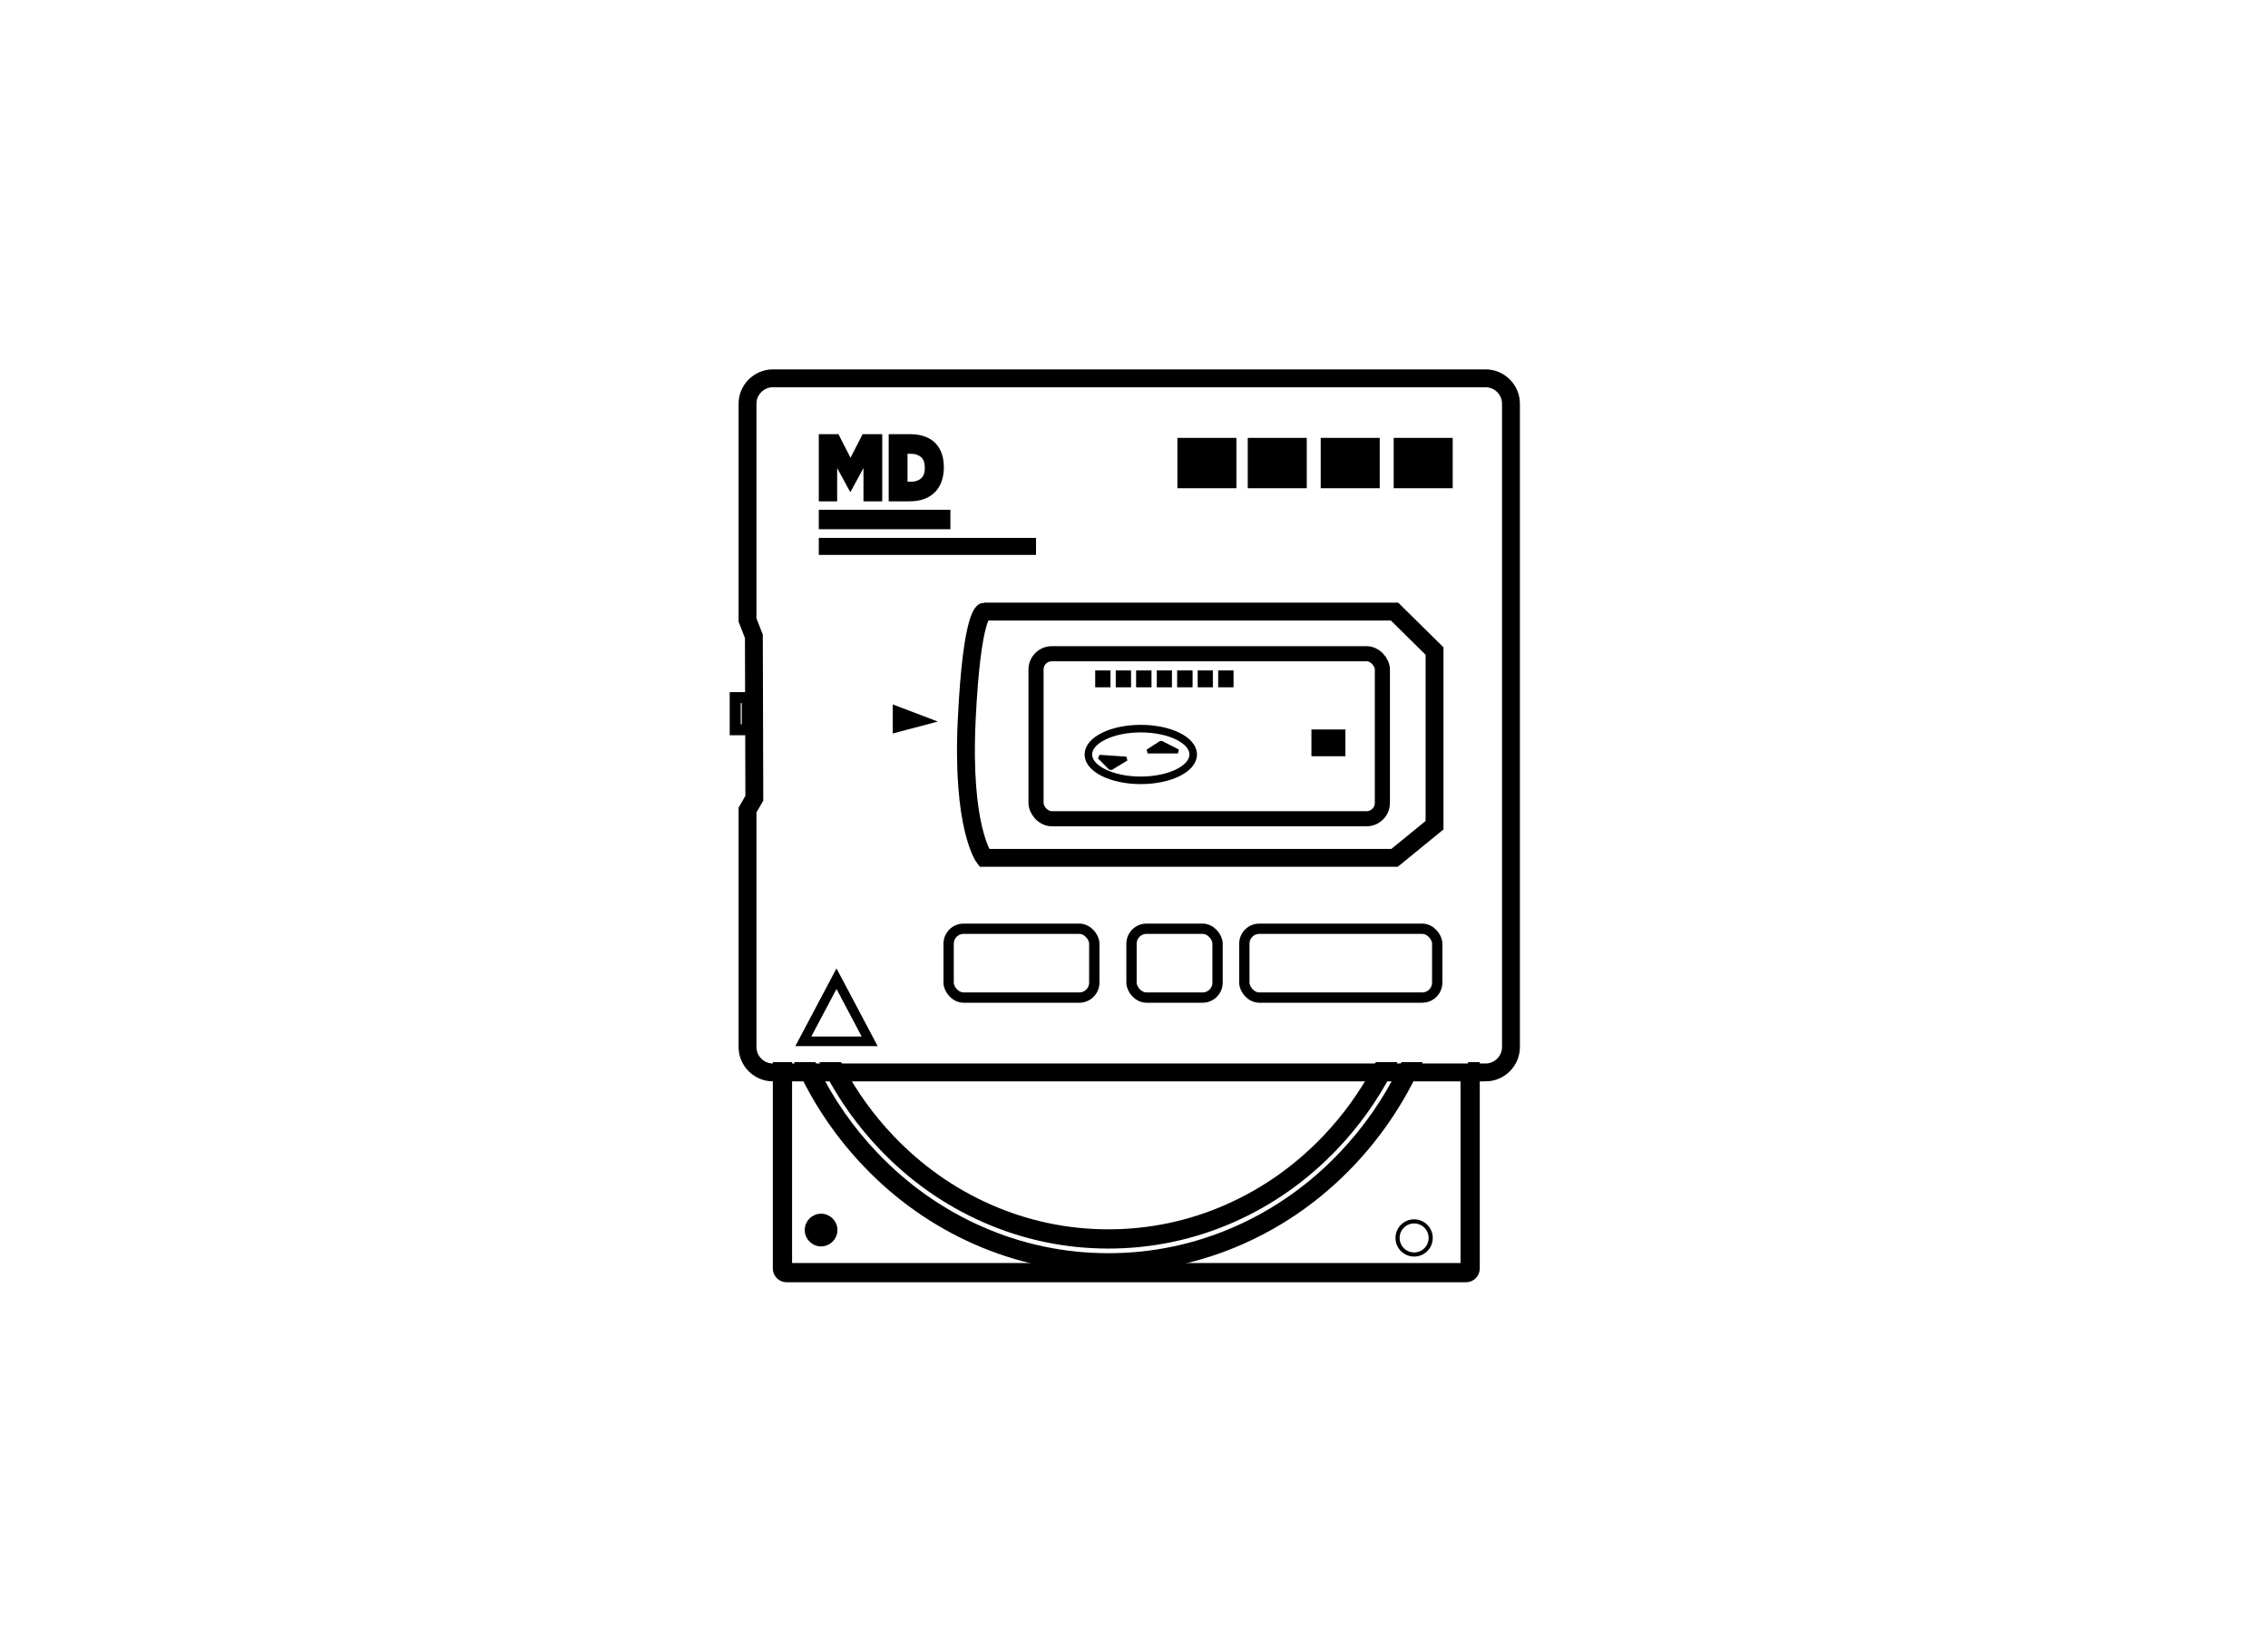
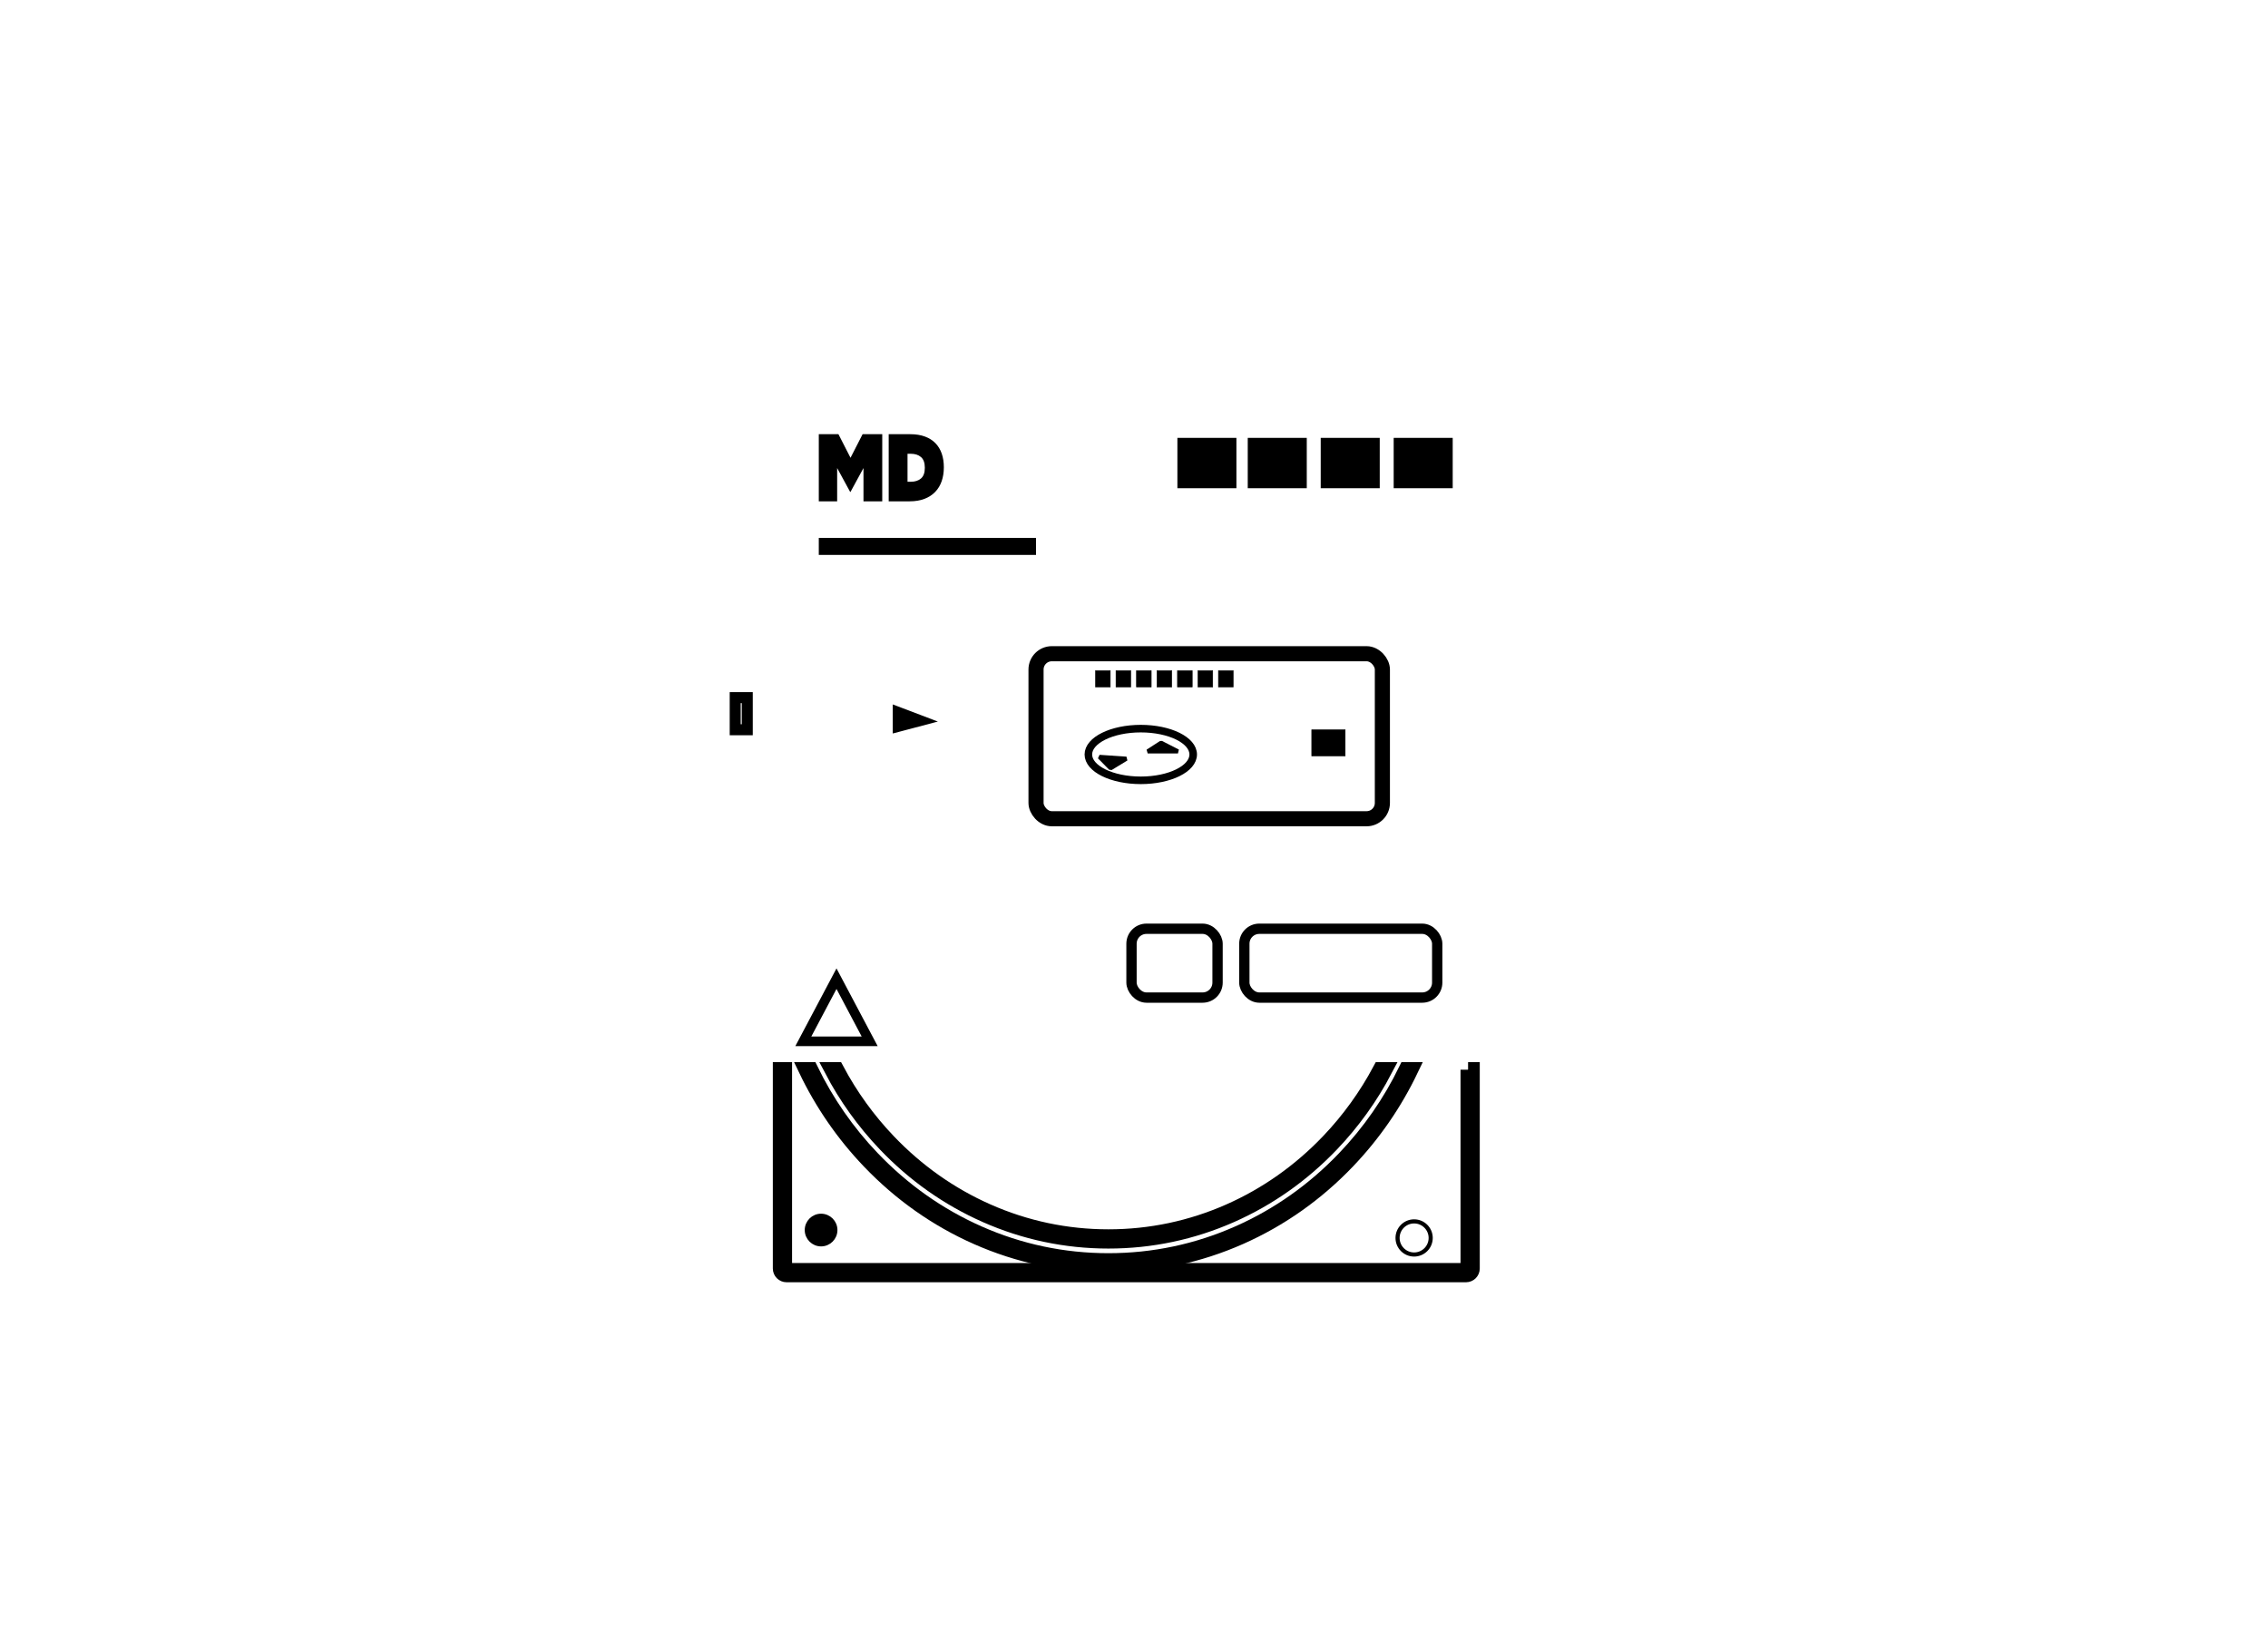
<svg xmlns="http://www.w3.org/2000/svg" viewBox="0 0 3300 2400">
  <defs>
    <style>
      .d {
        stroke-linecap: square;
        stroke-linejoin: bevel;
      }

      .d, .e, .f, .g, .h, .i, .j, .k, .l, .m, .n, .o {
        stroke: #000;
      }

      .d, .g, .m {
        stroke-width: 6px;
      }

      .e {
        stroke-width: .75px;
      }

      .e, .f, .g, .h, .i, .j, .k, .l, .m, .n, .o {
        stroke-miterlimit: 10;
      }

      .f {
        stroke-width: 11px;
      }

      .f, .g, .h, .i, .j, .k, .l {
        fill: none;
      }

      .h, .o {
        stroke-width: 22px;
      }

      .i {
        stroke-width: 26px;
      }

      .j {
        stroke-width: 15px;
      }

      .k {
        stroke-width: 16px;
      }

      .l {
        stroke-width: 14px;
      }

      .n {
        stroke-width: 4px;
      }
    </style>
  </defs>
  <g id="a" data-name="Layer_2">
-     <path class="i" d="M2161.5,1560.69h-1036.83c-20.35,0-37-16.65-37-37v-344.83l9.9-17.16-.66-235.63-9.24-23.76v-314.76c0-20.35,16.65-37,37-37h1036.83c20.35,0,37,16.65,37,37v936.15c0,20.35-16.65,37-37,37Z" />
    <rect class="j" x="1810.55" y="1351.6" width="280.63" height="100.16" rx="21.78" ry="21.78" />
    <g>
-       <rect class="j" x="1380.28" y="1351.6" width="211.93" height="100.16" rx="21.78" ry="21.78" />
      <rect class="j" x="1646.37" y="1351.6" width="125.21" height="100.16" rx="21.78" ry="21.78" />
    </g>
    <rect class="k" x="1069.75" y="1015.25" width="17.55" height="46.74" />
    <polygon class="l" points="1168.85 1515.43 1265.41 1515.43 1217.13 1424.25 1168.85 1515.43" />
    <rect class="m" x="2030.85" y="640.23" width="79.87" height="67.27" />
    <rect class="m" x="1924.68" y="640.23" width="79.87" height="67.27" />
    <rect class="m" x="1818.51" y="640.23" width="79.87" height="67.27" />
    <rect class="m" x="1716.14" y="640.23" width="79.87" height="67.27" />
    <circle class="g" cx="2057.59" cy="1801.56" r="24.1" />
  </g>
  <g id="b" data-name="Layer_3">
    <rect class="h" x="1507.45" y="951.35" width="503.94" height="240.15" rx="23" ry="23" />
-     <path class="i" d="M1432.05,890.04h597.05l58.19,57.42v253.45l-58.19,47.52h-597.05s-33.04-43.49-25.45-200.91c7.59-157.42,25.45-157.49,25.45-157.49Z" />
    <rect class="e" x="1593.98" y="975.99" width="21.5" height="23.76" />
    <rect class="e" x="1623.79" y="975.99" width="21.5" height="23.76" />
    <rect class="e" x="1653.6" y="975.99" width="21.5" height="23.76" />
    <rect class="e" x="1683.41" y="975.99" width="21.5" height="23.76" />
    <rect class="e" x="1713.23" y="975.99" width="21.5" height="23.76" />
    <rect class="e" x="1743.04" y="975.99" width="21.5" height="23.76" />
    <rect class="e" x="1772.85" y="975.99" width="21.5" height="23.76" />
    <ellipse class="f" cx="1659.87" cy="1097.97" rx="76.27" ry="37.62" />
    <polygon class="d" points="1615.98 1118.04 1638.83 1104.13 1599.68 1101.48 1615.98 1118.04" />
    <polygon class="d" points="1689.4 1080.94 1669.93 1093.5 1713.95 1093.5 1689.4 1080.94" />
    <rect class="e" x="1908.6" y="1061.99" width="48.67" height="38.1" />
    <polygon class="n" points="1301 1028.04 1358.08 1049.72 1301 1064.83 1301 1028.04" />
    <g>
      <path d="M1191.36,631.88h28.59l17.57,34.34,17.57-34.34h28.59v97.7h-27.3v-48.43l-18.92,34.75h-.47l-18.92-34.75v48.43h-26.71v-97.7Z" />
      <path d="M1293.05,631.88h31.4c8.12,0,15.25,1.14,21.38,3.42,6.13,2.28,11.23,5.51,15.29,9.7,4.06,4.19,7.11,9.24,9.14,15.14,2.03,5.91,3.05,12.49,3.05,19.75v.28c0,7.26-1.04,13.91-3.1,19.96-2.07,6.05-5.2,11.26-9.37,15.63-4.18,4.38-9.37,7.77-15.58,10.19-6.21,2.42-13.45,3.63-21.73,3.63h-30.46v-97.7ZM1325.03,701.11c6.33,0,11.34-1.61,15.05-4.82,3.71-3.21,5.56-8.35,5.56-15.42v-.28c0-7.07-1.86-12.21-5.56-15.42-3.71-3.21-8.73-4.82-15.05-4.82h-4.57v40.76h4.57Z" />
    </g>
-     <rect x="1191.36" y="741.88" width="191.48" height="28.29" />
    <rect x="1191.36" y="782.8" width="316.09" height="24.75" />
    <circle class="m" cx="1194.7" cy="1790.07" r="20.79" />
  </g>
  <g id="c" data-name="Layer_4">
    <g>
      <path class="o" d="M1434.15,1768.25c56.58,25.05,116.69,37.76,178.64,37.76s122.06-12.7,178.64-37.76c54.64-24.19,103.71-58.83,145.84-102.94,31.01-32.47,57.11-68.86,77.94-108.62h-6.82c-20.32,38.17-45.57,73.18-75.46,104.48-41.59,43.54-90.02,77.72-143.93,101.6-55.81,24.71-115.1,37.24-176.21,37.24s-120.4-12.53-176.21-37.24c-53.92-23.88-102.34-58.06-143.93-101.6-29.89-31.29-55.14-66.3-75.46-104.48h-6.82c20.83,39.76,46.93,76.16,77.94,108.62,42.13,44.11,91.2,78.74,145.84,102.94Z" />
      <path class="o" d="M2136.1,1556.69v289.36c0,1.65-1.35,3-3,3h-988.61c-1.65,0-3-1.35-3-3v-289.36h-6v289.36c0,4.96,4.04,9,9,9h988.61c4.96,0,9-4.04,9-9v-289.36h-6Z" />
      <path class="o" d="M1421.23,1800.27c60.67,26.87,125.12,40.49,191.56,40.49s130.89-13.62,191.56-40.49c58.59-25.95,111.21-63.08,156.39-110.39,37.55-39.31,68.39-84.01,91.96-133.19h-6.66c-23.13,47.59-53.19,90.89-89.64,129.05-44.64,46.73-96.61,83.42-154.48,109.04-59.9,26.53-123.54,39.97-189.13,39.97s-129.23-13.45-189.13-39.97c-57.87-25.63-109.85-62.31-154.49-109.04-36.45-38.16-66.51-81.46-89.64-129.05h-6.66c23.57,49.18,54.41,93.88,91.96,133.19,45.18,47.3,97.8,84.44,156.4,110.39Z" />
    </g>
  </g>
</svg>